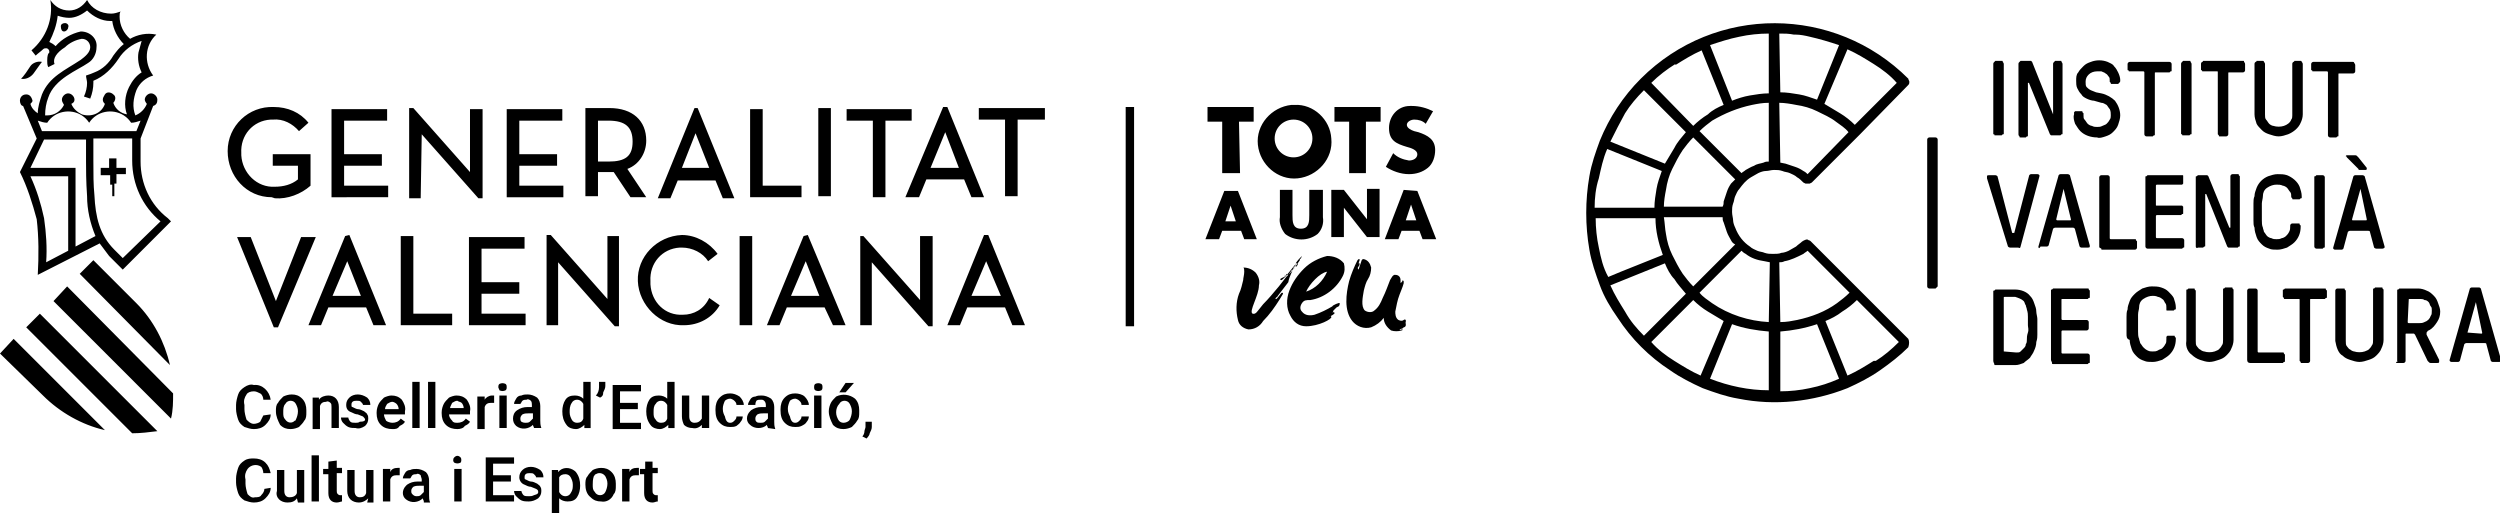
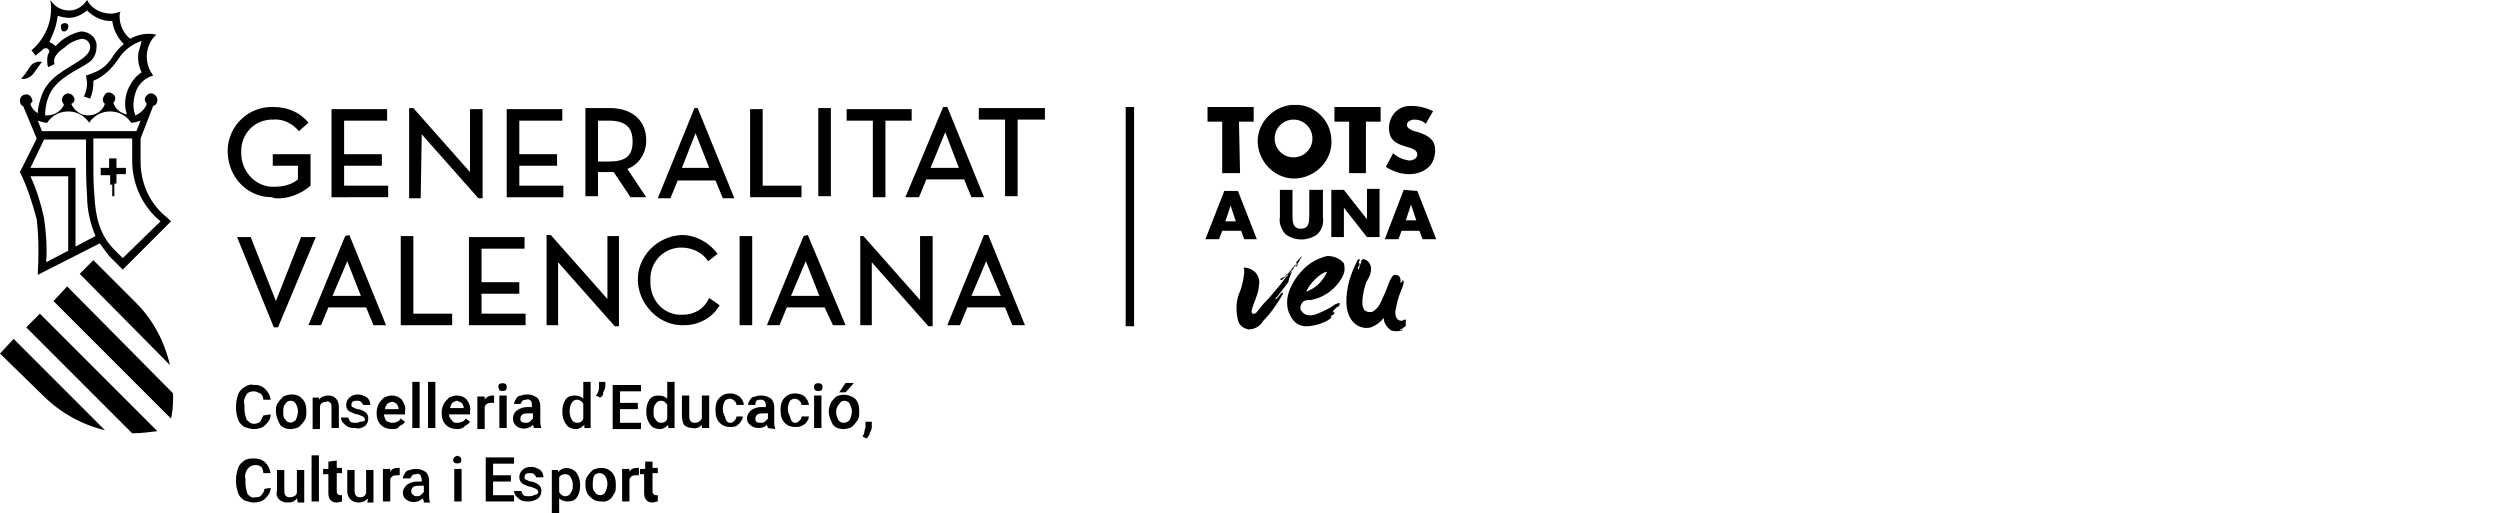
<svg xmlns="http://www.w3.org/2000/svg" id="Capa_1" x="0px" y="0px" viewBox="0 0 238.3 48.9" style="enable-background:new 0 0 238.3 48.9;" xml:space="preserve">
  <path d="M118.2,16.5h-1.7v-4.9h-1.4v-1.4h4.4v1.4h-1.4L118.2,16.5z M123.3,25.5c0.1-0.1,0.2-0.2,0.2-0.3s-1.2,1.6-1.4,1.5 s0.1-0.2,0.3-0.3s0-0.1,0-0.2s0,0.1,0.1,0.1s0.1-0.2,0.1-0.2l0.1,0.1c0,0,0,0,0.1,0l0.3-0.4c0,0,0-0.1,0.1-0.1s0.1,0,0.1-0.1 c0.2-0.2,0.4-0.5,0.6-0.8c0-0.1,0-0.1,0-0.1s-0.1,0,0,0s0.2-0.3,0.2-0.3c-0.2,0.2-0.4,0.4-0.6,0.7c0,0,0,0,0.1,0l0,0h0.1l0,0v0 c0,0,0,0.1,0,0.1c0,0.1-0.1,0.1-0.1,0.2h-0.1v-0.1l0.1-0.1c0,0,0-0.1,0.1-0.1v0c0,0,0,0-0.1,0.1c-0.1,0.1-0.1,0.2-0.2,0.3l-0.2,0.3 l-0.5,0.5l-0.1,0.1l-0.7,0.9c-0.5,0.6-1,1.2-1.5,1.7l-0.4,0.5c-0.1,0.1-0.3,0.5-0.6,0.4c-0.4-0.2,0.6-1.7,0.6-2.7 c0.1-0.4,0-0.8-0.3-1.2c-0.3-0.3-0.7-0.5-1.2-0.5c0.1,0,0.1,0.3,0.1,0.4c0,0.3-0.1,0.6-0.1,0.8c-0.1,0.4-0.2,0.9-0.4,1.3 c-0.3,0.8-0.3,1.7-0.1,2.5c0.1,0.5,0.5,0.8,1,0.9c0.6,0,1.1-0.3,1.4-0.8c0.6-0.6,1.1-1.3,1.6-2.1c0.1-0.2,0.2-0.3,0.3-0.5 c0,0,0-0.1-0.1-0.1s-0.5,0.7-0.6,0.6s0.2-0.2,0.2-0.3c0.3-0.4,0.7-0.9,1-1.3C122.9,26.3,123.2,25.9,123.3,25.5 M133.8,18.1l-1.8,4.7 h1.3l0.3-0.8h1.7l0.3,0.8h1.3l-1.8-4.6L133.8,18.1z M134.5,19.5L134.5,19.5L135,21h-1L134.5,19.5z M135.9,11.8 c-0.3-0.3-0.7-0.4-1.1-0.4c-0.3,0-0.7,0.2-0.7,0.5s0.4,0.5,0.7,0.6l0.4,0.1c0.9,0.3,1.6,0.7,1.6,1.7c0,0.6-0.2,1.3-0.7,1.7 c-0.5,0.4-1.1,0.6-1.8,0.6c-0.8,0-1.6-0.3-2.2-0.7l0.7-1.3c0.4,0.4,0.9,0.6,1.5,0.7c0.4,0,0.8-0.2,0.8-0.6s-0.6-0.6-1-0.7 c-1-0.3-1.7-0.6-1.7-1.8c0-1.1,0.8-2.1,2-2.1c0,0,0,0,0,0h0.2c0.7,0,1.4,0.2,2,0.5L135.9,11.8z M130.2,16.5h-1.6v-4.9h-1.4v-1.4h4.4 v1.4h-1.4L130.2,16.5z M126.9,13.2c0.2,1.9-1.3,3.6-3.2,3.8c-1.9,0.2-3.6-1.3-3.8-3.2c-0.2-1.9,1.3-3.6,3.2-3.8h0.3 C125.2,9.9,126.8,11.4,126.9,13.2L126.9,13.2 M121.5,13.2c0,1,0.8,1.8,1.8,1.8c1,0,1.8-0.8,1.8-1.8c0-1-0.8-1.8-1.8-1.8 S121.5,12.2,121.5,13.2C121.5,13.2,121.5,13.2,121.5,13.2 M133.7,31.3c0,0,0.1-0.1,0.1-0.1c0.1,0,0.2-0.1,0.2-0.2c0-0.1,0-0.2,0-0.2 c0,0-0.1,0-0.1,0c0.1,0,0.1-0.1,0.1-0.1c0-0.1,0-0.1,0-0.2c0,0-0.1-0.1-0.2,0c-0.1,0.1-0.3,0.1-0.5,0c-0.3-0.2-0.3-0.6-0.3-0.8 c0.1-0.5,0.2-1.1,0.4-1.6c0.1-0.3,0.3-0.7,0.4-1.1c0-0.1,0-0.2,0-0.2s-0.1-0.1-0.1-0.1s0,0.1-0.1,0.2s-0.1,0.1-0.1,0s0-0.1,0-0.1 s0-0.1,0-0.1c0-0.3-0.2-0.5-0.5-0.5c-0.1,0-0.1,0-0.1,0c-0.2,0.1-0.2,0.2-0.4,0.5c-0.2,0.5-0.4,1.1-0.7,1.7 c-0.2,0.5-0.4,0.9-0.8,1.2c-0.2,0.2-0.6,0.2-0.9,0c-0.4-0.4-0.2-1.3-0.1-1.9c0.1-0.4,0.2-0.8,0.4-1.1c0.2-0.3,0.3-0.7,0.3-1.1 c-0.1-0.4-0.3-0.7-0.7-0.8h-0.1c0,0-0.1,0.1-0.1,0.1c-0.1,0.3-0.2,0.6-0.3,0.9c-0.1-0.1-0.1-0.2,0-0.3s0.1-0.2,0.1-0.3l-0.1,0 l0.1-0.3c0,0,0-0.1,0-0.1c0,0-0.1,0-0.1,0c0,0-0.1,0.1-0.1,0.1c-0.3,0.6-0.6,1.3-0.8,2c-0.3,1.2-0.5,2.8,0.3,3.8 c0.4,0.5,1.1,0.8,1.8,0.6c0.5-0.2,0.9-0.5,1.2-0.9c0,0.5,0.3,0.9,0.7,1.2c0.3,0.1,0.7,0.1,1,0c0.1,0,0.1-0.1,0.1-0.1s-0.1,0-0.1,0 s-0.1,0.1-0.2,0 M126.5,24.4c-0.8,0.2-1.6,0.6-2.2,1.2c-0.6,0.6-1.1,1.3-1.4,2.1c-0.3,0.8-0.3,1.7,0.1,2.4c0.3,0.6,0.8,1,1.5,1 c1.2,0,2.5-0.7,2.4-0.9s-0.2,0.1-0.2,0c0.2-0.1,0.6-0.3,0.5-0.4s-0.2,0-0.2,0s0.1-0.1,0.1-0.2l0.3-0.3l0.2-0.1 c0.1-0.1,0.1-0.2,0.1-0.3s-0.7,0.2-0.7,0.3c-0.5,0.3-1.1,0.6-1.7,0.8c-0.4,0.1-0.9,0.1-1.2-0.3c-0.2-0.2-0.2-0.5,0-0.8 c0.2-0.3,0.4-0.3,0.8-0.3c1.3-0.2,2.5-1.1,3.1-2.3c0.2-0.4,0.2-0.8,0.1-1.2C127.7,24.6,127.1,24.4,126.5,24.4 M127.4,29.2 c0,0-0.1,0.1-0.1,0.1S127.4,29.2,127.4,29.2 M124.5,27.8c0.3-0.7,1.3-1.8,2-1.9C126.1,26.8,125.4,27.5,124.5,27.8 M126.9,18.1h1.2 l2.2,2.8l0,0v-2.9h1.2v4.6h-1.2l-2.2-2.8l0,0v2.8h-1.2V18.1z M126.1,18.1v2.6c0.1,0.6-0.1,1.2-0.5,1.6c-0.9,0.7-2.2,0.7-3.1,0 c-0.4-0.5-0.6-1.1-0.5-1.6v-2.6h1.2v2.4c0,0.6,0,1.3,0.8,1.3s0.8-0.7,0.8-1.3v-2.4L126.1,18.1z M116.5,22l-0.3,0.8h-1.3l1.8-4.6h1.3 l1.8,4.6h-1.2l-0.3-0.8H116.5z M117.3,19.6L117.3,19.6l-0.5,1.5h1L117.3,19.6z M107.3,10.2h0.8v20.9h-0.8V10.2z M6.2,2.2 C6,2.2,5.8,2.3,5.8,2.5c0,0,0,0,0,0C5.8,2.8,5.9,3,6.1,3c0,0,0,0,0,0c0.2,0,0.4-0.2,0.4-0.4C6.6,2.4,6.4,2.2,6.2,2.2 M0,33.7l4.1,4 c1.6,1.6,3.7,2.8,5.9,3.3l-8.7-8.7L0,33.7z M4.5,11.7c0.7-1.1,2.2-1.4,3.3-0.7c0.3,0.2,0.5,0.4,0.7,0.7c0.7-1.1,2.2-1.4,3.3-0.7 c0,0,0,0,0,0c0.3,0.2,0.5,0.4,0.7,0.7c0.3,0,0.6-0.1,0.9-0.2l-0.4,1H4l-0.4-1C3.9,11.6,4.2,11.7,4.5,11.7L4.5,11.7z M4.6,9.3 C5.2,7.5,7.4,6.7,8.4,6c0.5-0.3,0.8-0.9,0.8-1.5C9.3,3.7,8.6,3,7.7,3c0,0,0,0,0,0C6.8,3.2,5.9,3.7,5.3,4.4C5.1,4.2,4.9,4.1,4.7,4 c0.4-0.8,0.7-1.6,0.8-2.5c0.3,0.1,0.7,0.2,1.1,0.2c0.6,0,1.2-0.3,1.7-0.7c0.6,0.6,1.4,1,2.2,1h0.2c0.1,0.8,0.5,1.6,1.1,2.2 c-0.4,0.3-0.7,0.7-1,1.1c-0.4,0.7-1,1.3-1.8,1.6C8.8,7,8.5,7.1,8.2,7.2c0,0.2,0.1,0.5,0.1,0.7c0,0.4-0.1,0.9-0.3,1.3l0.6,0.2 c0.2-0.5,0.3-1,0.3-1.5V7.7c1-0.4,1.8-1.2,2.4-2.1c0.5-0.8,1.3-1.4,2.2-1.7c-0.1,0.4-0.2,0.7-0.3,1.1c-0.1,0.6,0,1.3,0.3,1.9 c-0.5,0.3-0.9,0.8-1.2,1.4c-0.4,0.8-0.5,1.8-0.2,2.6c-0.6-0.1-1.1-0.5-1.3-1.1c0.2-0.2,0.3-0.6,0-0.8c-0.2-0.2-0.6-0.3-0.8,0 C9.9,9.2,9.8,9.3,9.8,9.5c0,0.2,0.1,0.3,0.2,0.4c-0.3,0.9-1.3,1.3-2.2,1c-0.4-0.2-0.8-0.5-1-1C7,9.8,7.1,9.7,7.1,9.5 c0-0.3-0.3-0.6-0.6-0.6c-0.3,0-0.6,0.3-0.6,0.6c0,0.2,0.1,0.3,0.2,0.5C5.8,10.6,5.2,11,4.5,11H4.3C4.3,10.4,4.4,9.8,4.6,9.3L4.6,9.3 z M15.3,21.1l-3.6,3.5l-0.8-0.8c-1.4-1.4-1.8-3.1-1.9-5.2c-0.1-1-0.1-2-0.1-3.3v-2.1h3.7v2.1C12.6,17.6,13.6,19.7,15.3,21.1 L15.3,21.1z M7.2,23.5V16H2.9l1.3-2.7h4v2.1c0,0.6,0,1.9,0.1,3.3c0,1.3,0.3,2.6,0.8,3.8L7.2,23.5z M6.5,23.9l-2.1,1.1 c0.1-1.4,0-2.8-0.2-4.2c-0.3-1.4-0.7-2.7-1.3-4h3.6L6.5,23.9z M2.2,10.1l1.3,3.1l-1.6,3.2c0.7,1.4,1.2,3,1.6,4.5 c0.2,1.7,0.2,3.5,0.1,5.3l5.9-3c0.3,0.4,0.6,0.8,0.9,1.2l1.3,1.3l4.6-4.6L16,20.8c-1.7-1.3-2.6-3.3-2.6-5.4v-2.2l1.2-3.1 C14.9,10,15,9.8,15,9.5c0-0.3-0.3-0.6-0.6-0.6c-0.3,0-0.6,0.3-0.6,0.6c0,0.1,0.1,0.3,0.2,0.4c-0.2,0.5-0.6,0.9-1.1,1.1 c-0.3-0.8-0.2-1.6,0.1-2.4c0.3-0.7,0.9-1.2,1.6-1.4c-0.9-1.2-0.8-2.9,0.3-3.9c-0.9-0.2-1.8,0-2.5,0.4c-0.6-0.5-1-1.3-1-2.1 c0-0.2,0-0.4,0.1-0.5c-0.3,0.1-0.6,0.2-0.9,0.2C9.6,1.3,8.7,0.8,8.3,0c-0.4,0.6-1,1-1.7,1C5.8,1,5.2,0.6,4.8,0 C5.1,1.8,4.4,3.6,3,4.8l0.4,0.5c0.2-0.2,0.5-0.4,0.7-0.6c0.1-0.1,0.2-0.1,0.3-0.1c0.2,0,0.3,0.2,0.3,0.3c0,0.1,0,0.2-0.1,0.2 C4.5,5.4,4.5,5.6,4.5,5.8c0,0.2,0,0.4,0.1,0.6l0.6-0.3C5,5.6,5.4,5,6.2,4.5c0.4-0.4,1-0.7,1.6-0.8c0.5,0,0.8,0.4,0.8,0.8 c0,0.5-0.5,0.9-0.9,1.2C6.2,6.7,4.7,7.3,4,9c-0.2,0.6-0.4,1.2-0.4,1.8C3.3,10.6,3,10.3,2.9,9.9C3,9.8,3.1,9.7,3.1,9.6 C3,9.2,2.8,9,2.5,9C2.1,9,1.9,9.3,1.9,9.6c0,0,0,0,0,0C1.9,9.8,2,10.1,2.2,10.1L2.2,10.1z M2.5,31.2l10.1,10.1 c0.8,0,1.6-0.1,2.4-0.2L3.8,29.9L2.5,31.2z M5.1,28.7l11.2,11.2c0.2-0.8,0.2-1.6,0.2-2.4L6.4,27.3L5.1,28.7z M7.6,26.1l8.6,8.7 c-0.5-2.2-1.6-4.3-3.2-5.9l-4.1-4.1L7.6,26.1z M3.2,7C3.9,6,4,5.9,4,5.9C3.6,5.8,3.1,6,2.9,6.3C2.2,7.4,2,7.5,2,7.5 C2.4,7.6,2.9,7.4,3.2,7 M11.1,15.1h-0.7V16H9.6v0.7h0.9v0.9h0.2v1.1h0.2v-1.2h0.2v-0.9H12V16h-0.9L11.1,15.1z M39.4,22.5h-1.2V31 h4.9v-1.1h-3.7L39.4,22.5z M45.9,28h3.6v-1.1h-3.6v-3.2H50v-1.1h-5.3V31h5.4v-1.1h-4.2V28z M70.5,22.5h1.2V31h-1.2V22.5z M57.9,28.5 l-5.4-6.1h-0.4V31h1.1v-6l5.4,6.1h0.4v-8.6h-1.1V28.5z M92.6,28.2l1.4-3.3l1.4,3.3L92.6,28.2z M93.8,22.4L90.3,31h1.2l0.7-1.7h3.6 l0.7,1.7h1.2l-3.5-8.6L93.8,22.4z M75.4,28.2l1.4-3.3l1.3,3.3H75.4z M76.6,22.5L73.1,31h1.2l0.7-1.7h3.6l0.8,1.7h1.2L77,22.4 L76.6,22.5z M28.7,22.6l-2.4,6.1l-2.4-6.1h-1.3l3.5,8.6h0.4l3.6-8.6L28.7,22.6z M31.7,28.2l1.4-3.3l1.3,3.3H31.7z M32.9,22.5 L29.4,31h1.2l0.7-1.7h3.6l0.7,1.7h1.2l-3.5-8.6L32.9,22.5z M65.1,30c-1.7,0.1-3-1.2-3.1-2.9c0,0,0-0.1,0-0.1v-0.2 c-0.1-1.7,1.1-3.1,2.8-3.2c0,0,0.1,0,0.1,0H65c1,0,2,0.5,2.5,1.3l0.9-0.7c-0.8-1.1-2.1-1.8-3.4-1.8c-2.4,0.1-4.3,2.1-4.2,4.4 s2.1,4.3,4.4,4.2c1.4,0,2.7-0.7,3.4-1.9l-1-0.7C67.1,29.5,66.1,30,65.1,30 M87.7,28.6l-5.4-6.1H82V31h1.1v-6l5.4,6.1h0.4v-8.6h-1.2 V28.6z M58,15.4h-1v-3.9h1c1.6,0,2.3,0.6,2.3,2S59.6,15.4,58,15.4L58,15.4z M59.8,16.1c1.1-0.4,1.8-1.5,1.8-2.7 c0-1.9-1.3-3.1-3.5-3.1h-2.3v8.4H57v-2.3h1c0.2,0,0.4,0,0.5,0l1.6,2.4h1.5L59.8,16.1z M93.3,10.3v1.1h2.5v7.3H97v-7.3h2.6v-1.1H93.3 z M76.4,17.7h-3.7v-7.3h-1.2v8.4h4.9V17.7z M53.7,17.7h-4.2v-1.9h3.6v-1.1h-3.6v-3.2h4.1v-1.1h-5.3v8.4h5.4V17.7z M78,10.3h1.2v8.4 H78V10.3z M83.2,18.8h1.2v-7.3h2.5v-1.1h-6.2v1.1h2.5L83.2,18.8z M32.8,15.8h3.6v-1.1h-3.6v-3.2h4.1v-1.1h-5.3v8.4H37v-1.1h-4.2 L32.8,15.8z M40.2,12.8l5.4,6.1H46v-8.5h-1.2v6l-5.4-6.1H39v8.6h1.1L40.2,12.8z M90.1,12.6L90.1,12.6l1.3,3.4h-2.7L90.1,12.6z  M87.6,18.8l0.7-1.7h3.6l0.7,1.7h1.2l-3.5-8.6h-0.4l-3.6,8.6L87.6,18.8z M65,16l1.3-3.3l1.3,3.3H65z M66.2,10.3l-3.5,8.6h1.2 l0.7-1.7h3.6l0.7,1.7H70l-3.5-8.6L66.2,10.3z M26.2,18.9c1.2,0.1,2.5-0.4,3.4-1.2v-3h-3.6v1.1h2.4v1.3c-0.6,0.5-1.4,0.7-2.2,0.7 c-1.7,0.1-3.1-1.3-3.2-3c0,0,0,0,0,0v-0.2c-0.1-1.7,1.1-3.1,2.8-3.2c0,0,0.1,0,0.1,0h0.1c1-0.1,1.9,0.4,2.5,1.1l0.9-0.8 c-0.8-1-2-1.5-3.3-1.5c-2.4-0.1-4.4,1.8-4.4,4.2s1.8,4.4,4.2,4.4L26.2,18.9L26.2,18.9z M62.2,43.9v0.7h0.5v0.5h-0.5v1.7 c0,0.1,0,0.2,0.1,0.3c0.1,0.1,0.2,0.1,0.2,0.1c0.1,0,0.2,0,0.2,0v0.6c-0.2,0-0.3,0.1-0.5,0.1c-0.5,0-0.8-0.3-0.8-0.9v-1.8H61v-0.5 h0.5v-0.7H62.2z M60.9,45.3h-0.3c-0.3,0-0.5,0.1-0.6,0.4v2.1h-0.7v-3.1h0.7V45c0.1-0.3,0.4-0.4,0.7-0.4c0.1,0,0.2,0,0.2,0L60.9,45.3 z M56.5,46.2c0,0.3,0,0.5,0.2,0.7c0.1,0.2,0.3,0.3,0.5,0.3c0.2,0,0.4-0.1,0.5-0.3c0.1-0.2,0.2-0.5,0.2-0.8c0-0.3-0.1-0.5-0.2-0.7 c-0.2-0.3-0.6-0.4-0.9-0.2c-0.1,0-0.1,0.1-0.2,0.2C56.5,45.7,56.5,46,56.5,46.2 M55.8,46.2c0-0.3,0-0.6,0.2-0.8 c0.1-0.2,0.3-0.4,0.5-0.6c0.2-0.1,0.5-0.2,0.8-0.2c0.4,0,0.7,0.1,1,0.4c0.3,0.3,0.4,0.7,0.4,1.1v0.2c0,0.3,0,0.6-0.2,0.8 c-0.2,0.5-0.7,0.8-1.2,0.7c-0.4,0-0.7-0.1-1-0.4C55.9,47.1,55.8,46.6,55.8,46.2L55.8,46.2z M54.6,46.2c0-0.3-0.1-0.5-0.2-0.7 c-0.1-0.2-0.3-0.3-0.5-0.3c-0.3,0-0.5,0.1-0.6,0.3v1.4c0.1,0.2,0.3,0.4,0.6,0.4c0.2,0,0.4-0.1,0.5-0.3 C54.6,46.7,54.6,46.5,54.6,46.2 M55.3,46.3c0,0.4-0.1,0.8-0.3,1.1c-0.2,0.3-0.5,0.4-0.9,0.4c-0.3,0-0.6-0.1-0.8-0.3v1.5h-0.7v-4.2 h0.6V45c0.4-0.5,1.1-0.5,1.6-0.1c0,0,0.1,0.1,0.1,0.1C55.2,45.4,55.3,45.8,55.3,46.3L55.3,46.3z M51.3,46.9c0-0.1,0-0.2-0.2-0.3 c-0.2-0.1-0.3-0.1-0.5-0.2c-0.2,0-0.4-0.1-0.6-0.2c-0.3-0.1-0.5-0.4-0.5-0.7c0-0.3,0.1-0.5,0.3-0.7c0.2-0.2,0.5-0.3,0.8-0.3 c0.3,0,0.6,0.1,0.9,0.3c0.2,0.2,0.3,0.4,0.3,0.7h-0.7c0-0.1-0.1-0.2-0.2-0.3c-0.1-0.1-0.2-0.1-0.4-0.1c-0.1,0-0.3,0-0.4,0.1 c-0.1,0.1-0.1,0.2-0.1,0.3c0,0.1,0,0.2,0.1,0.2c0.2,0.1,0.4,0.2,0.5,0.2c0.2,0,0.4,0.1,0.6,0.2c0.1,0.1,0.3,0.2,0.3,0.3 c0.1,0.1,0.1,0.3,0.1,0.4c0,0.3-0.1,0.5-0.3,0.7c-0.3,0.2-0.6,0.3-0.9,0.3c-0.2,0-0.5,0-0.7-0.1c-0.2-0.1-0.3-0.2-0.5-0.4 c-0.1-0.1-0.2-0.3-0.2-0.5h0.7c0,0.1,0.1,0.3,0.2,0.4c0.1,0.1,0.3,0.1,0.5,0.1c0.2,0,0.3,0,0.5-0.1C51.3,47.1,51.3,47,51.3,46.9  M48.7,45.9H47v1.3h2v0.6h-2.7v-4.2H49v0.6h-2v1.1h1.7L48.7,45.9z M44,47.8h-0.7v-3.1H44V47.8z M43.2,43.9c0-0.1,0-0.2,0.1-0.3 c0.2-0.2,0.4-0.2,0.6,0c0.1,0.1,0.1,0.4,0,0.5c-0.2,0.1-0.4,0.1-0.6,0C43.3,44.1,43.2,44,43.2,43.9 M39.7,47.3c0.1,0,0.3,0,0.4-0.1 c0.1-0.1,0.2-0.2,0.3-0.3v-0.6h-0.4c-0.2,0-0.4,0-0.6,0.1c-0.1,0.1-0.2,0.2-0.2,0.4c0,0.1,0,0.2,0.1,0.3 C39.4,47.2,39.5,47.3,39.7,47.3L39.7,47.3z M40.4,47.8c0-0.1-0.1-0.2-0.1-0.3c-0.4,0.4-1.1,0.5-1.6,0.1c-0.4-0.3-0.4-0.9,0-1.3 c0,0,0.1-0.1,0.1-0.1c0.3-0.2,0.6-0.3,1-0.3h0.4v-0.2c0-0.1-0.1-0.3-0.1-0.4c-0.1-0.1-0.3-0.2-0.4-0.1c-0.1,0-0.3,0-0.4,0.1 c-0.1,0.1-0.1,0.2-0.2,0.3h-0.7c0-0.2,0.1-0.3,0.2-0.5c0.1-0.2,0.3-0.3,0.5-0.3c0.2-0.1,0.4-0.1,0.6-0.1c0.3,0,0.6,0.1,0.9,0.3 c0.2,0.2,0.3,0.5,0.3,0.8v1.4c0,0.2,0,0.5,0.1,0.7v0H40.4z M38.1,45.3h-0.3c-0.3,0-0.5,0.1-0.6,0.4v2.1h-0.7v-3.1h0.7V45 c0.1-0.3,0.4-0.4,0.7-0.4c0.1,0,0.2,0,0.2,0L38.1,45.3z M35.1,47.5c-0.2,0.2-0.5,0.4-0.9,0.4c-0.3,0-0.6-0.1-0.8-0.3 c-0.2-0.2-0.3-0.5-0.3-0.8v-2h0.7v2c0,0.4,0.2,0.6,0.5,0.6c0.3,0,0.5-0.1,0.6-0.4v-2.2h0.7v3.1H35L35.1,47.5z M32.1,43.9v0.7h0.5 v0.5h-0.5v1.7c0,0.1,0,0.2,0.1,0.3c0.1,0.1,0.2,0.1,0.2,0.1h0.2v0.6c-0.1,0-0.3,0.1-0.5,0.1c-0.5,0-0.8-0.3-0.8-0.9v-1.8h-0.5v-0.5 h0.5v-0.7L32.1,43.9z M30.4,47.8h-0.7v-4.4h0.7V47.8z M28.3,47.5c-0.2,0.3-0.5,0.4-0.9,0.4c-0.3,0-0.6-0.1-0.8-0.3 c-0.2-0.2-0.3-0.5-0.2-0.8v-2h0.7v2c0,0.4,0.2,0.6,0.5,0.6c0.3,0,0.6-0.1,0.7-0.4v-2.2H29v3.1h-0.6L28.3,47.5z M25.8,46.5 c0,0.4-0.2,0.7-0.5,1c-0.3,0.3-0.7,0.4-1.1,0.4c-0.3,0-0.6-0.1-0.9-0.2c-0.3-0.2-0.5-0.4-0.6-0.7c-0.1-0.3-0.2-0.7-0.2-1v-0.4 c0-0.3,0.1-0.7,0.2-1c0.1-0.3,0.3-0.5,0.6-0.7c0.3-0.2,0.6-0.2,0.9-0.2c0.4,0,0.8,0.1,1.1,0.4c0.3,0.3,0.4,0.6,0.5,1h-0.7 c0-0.2-0.1-0.5-0.2-0.6c-0.4-0.3-1-0.2-1.3,0.2c-0.2,0.3-0.3,0.6-0.2,1v0.4c0,0.3,0.1,0.7,0.2,1c0.2,0.2,0.4,0.4,0.7,0.3 c0.2,0,0.5,0,0.6-0.2c0.2-0.2,0.3-0.4,0.3-0.6L25.8,46.5z M82.6,41.8l-0.4-0.2c0.1-0.1,0.2-0.3,0.2-0.5c0-0.1,0.1-0.3,0.1-0.4v-0.5 h0.6v0.5c0,0.2-0.1,0.4-0.2,0.6C82.9,41.4,82.8,41.6,82.6,41.8 M80.6,36.5h0.8l-0.8,0.9h-0.6L80.6,36.5z M79.7,39.3 c0,0.3,0.1,0.5,0.2,0.7c0.1,0.2,0.3,0.3,0.5,0.3c0.2,0,0.5-0.1,0.6-0.3c0.1-0.2,0.2-0.5,0.2-0.8c0-0.3-0.1-0.5-0.2-0.7 c-0.1-0.2-0.3-0.3-0.5-0.3c-0.2,0-0.4,0.1-0.5,0.3C79.8,38.7,79.7,39,79.7,39.3 M79,39.2c0-0.3,0.1-0.6,0.2-0.8 c0.1-0.2,0.3-0.4,0.5-0.6c0.6-0.3,1.3-0.2,1.8,0.2c0.3,0.3,0.4,0.7,0.4,1.1v0.2c0,0.3,0,0.6-0.2,0.8c-0.1,0.2-0.3,0.4-0.5,0.6 c-0.2,0.1-0.5,0.2-0.8,0.2c-0.4,0-0.7-0.1-1-0.4C79.2,40.1,79,39.7,79,39.2L79,39.2z M78.3,40.8h-0.7v-3.1h0.7V40.8z M77.6,36.9 c0-0.1,0-0.2,0.1-0.3c0.2-0.1,0.4-0.1,0.6,0c0.1,0.1,0.1,0.2,0.1,0.3c0,0.1,0,0.2-0.1,0.3c-0.2,0.1-0.4,0.1-0.6,0 C77.6,37.1,77.6,37,77.6,36.9 M75.8,40.3c0.2,0,0.3-0.1,0.4-0.2c0.1-0.1,0.2-0.2,0.2-0.4h0.7c0,0.2-0.1,0.4-0.2,0.5 c-0.1,0.2-0.3,0.3-0.5,0.4c-0.2,0.1-0.4,0.1-0.6,0.1c-0.4,0-0.7-0.1-1-0.4c-0.3-0.3-0.4-0.7-0.4-1.2v-0.1c0-0.4,0.1-0.8,0.4-1.1 c0.3-0.3,0.6-0.4,1-0.4c0.3,0,0.7,0.1,0.9,0.3c0.2,0.2,0.4,0.5,0.4,0.8h-0.7c0-0.2-0.1-0.3-0.2-0.4c-0.1-0.1-0.3-0.2-0.4-0.2 c-0.2,0-0.4,0.1-0.5,0.2c-0.1,0.2-0.2,0.5-0.2,0.7v0.1c0,0.3,0.1,0.5,0.2,0.7C75.4,40.2,75.6,40.3,75.8,40.3 M72.5,40.3 c0.1,0,0.3,0,0.4-0.1c0.1-0.1,0.2-0.2,0.3-0.3v-0.5h-0.4c-0.2,0-0.4,0-0.6,0.1c-0.1,0.1-0.2,0.2-0.2,0.4c0,0.1,0,0.2,0.1,0.3 C72.2,40.3,72.3,40.3,72.5,40.3 M73.2,40.8c0-0.1-0.1-0.2-0.1-0.3c-0.2,0.2-0.5,0.3-0.8,0.3c-0.3,0-0.6-0.1-0.8-0.3 c-0.4-0.3-0.4-0.9,0-1.3c0,0,0.1-0.1,0.1-0.1c0.3-0.2,0.6-0.3,1-0.3h0.4v-0.2c0-0.3-0.2-0.5-0.4-0.5c0,0-0.1,0-0.1,0 c-0.1,0-0.3,0-0.4,0.1C72,38.4,72,38.5,72,38.6h-0.7c0-0.2,0.1-0.3,0.2-0.5c0.1-0.2,0.3-0.3,0.5-0.3c0.2-0.1,0.4-0.1,0.6-0.1 c0.3,0,0.6,0.1,0.9,0.3c0.2,0.2,0.3,0.5,0.3,0.8v1.4c0,0.2,0,0.4,0.1,0.7l0,0L73.2,40.8z M69.6,40.3c0.2,0,0.3-0.1,0.4-0.2 c0.1-0.1,0.2-0.2,0.2-0.4h0.6c0,0.2-0.1,0.4-0.2,0.5c-0.1,0.2-0.3,0.3-0.4,0.4c-0.2,0.1-0.4,0.1-0.6,0.1c-0.4,0-0.7-0.1-1-0.4 c-0.3-0.3-0.4-0.7-0.4-1.2v-0.1c0-0.4,0.1-0.8,0.4-1.1c0.3-0.3,0.6-0.4,1-0.4c0.3,0,0.6,0.1,0.9,0.3c0.2,0.2,0.4,0.5,0.4,0.8h-0.7 c0-0.2-0.1-0.3-0.2-0.4c-0.1-0.1-0.3-0.2-0.4-0.2c-0.2,0-0.4,0.1-0.5,0.2c-0.1,0.2-0.2,0.5-0.2,0.7v0.1c0,0.3,0.1,0.5,0.2,0.7 C69.2,40.2,69.4,40.3,69.6,40.3 M66.9,40.5c-0.2,0.2-0.5,0.4-0.9,0.3c-0.3,0-0.6-0.1-0.8-0.3C65.1,40.3,65,40,65,39.7v-2h0.7v2 c0,0.4,0.2,0.6,0.5,0.6c0.3,0,0.5-0.1,0.7-0.4v-2.2h0.7v3.1h-0.7L66.9,40.5z M62.3,39.3c0,0.3,0,0.5,0.2,0.7 c0.1,0.2,0.3,0.3,0.5,0.3c0.3,0,0.5-0.1,0.6-0.4v-1.3c-0.1-0.2-0.3-0.4-0.6-0.4c-0.2,0-0.4,0.1-0.5,0.3C62.3,38.7,62.3,39,62.3,39.3  M61.6,39.2c0-0.4,0.1-0.8,0.3-1.1c0.2-0.3,0.5-0.4,0.9-0.4c0.3,0,0.6,0.1,0.8,0.3v-1.6h0.7v4.4h-0.6v-0.3c-0.2,0.2-0.5,0.4-0.8,0.4 c-0.3,0-0.7-0.1-0.9-0.4C61.7,40.1,61.6,39.7,61.6,39.2 M60.8,39h-1.7v1.3h2v0.6h-2.7v-4.2h2.7v0.6h-2v1.1h1.7L60.8,39z M57.2,37.9 l-0.4-0.2c0.2-0.2,0.3-0.5,0.3-0.8v-0.5h0.6v0.4c0,0.2-0.1,0.4-0.2,0.6C57.5,37.7,57.4,37.8,57.2,37.9 M54.3,39.3 c0,0.3,0.1,0.5,0.2,0.7c0.1,0.2,0.3,0.3,0.5,0.3c0.3,0,0.5-0.1,0.6-0.4v-1.4c-0.1-0.2-0.3-0.4-0.6-0.4c-0.2,0-0.4,0.1-0.5,0.3 C54.3,38.7,54.3,39,54.3,39.3 M53.6,39.2c0-0.4,0.1-0.8,0.3-1.1c0.2-0.3,0.5-0.4,0.9-0.4c0.3,0,0.6,0.1,0.8,0.3v-1.6h0.7v4.4h-0.6 v-0.3c-0.2,0.2-0.5,0.4-0.8,0.4c-0.3,0-0.7-0.1-0.9-0.4C53.7,40.1,53.6,39.7,53.6,39.2 M50.1,40.3c0.1,0,0.3,0,0.4-0.1 c0.1-0.1,0.2-0.2,0.3-0.3v-0.5h-0.4c-0.2,0-0.4,0-0.6,0.1c-0.1,0.1-0.2,0.2-0.2,0.4c0,0.1,0,0.2,0.1,0.3 C49.9,40.3,50,40.3,50.1,40.3 M50.9,40.8c0-0.1-0.1-0.2-0.1-0.3c-0.4,0.4-1.1,0.5-1.6,0.1c-0.2-0.2-0.3-0.4-0.3-0.7 c0-0.3,0.1-0.6,0.4-0.8c0.3-0.2,0.6-0.3,1-0.3h0.4v-0.2c0-0.1,0-0.3-0.1-0.4c-0.1-0.1-0.3-0.2-0.4-0.1c-0.1,0-0.3,0-0.4,0.1 c-0.1,0.1-0.1,0.2-0.2,0.3H49c0-0.2,0.1-0.3,0.2-0.5c0.1-0.2,0.3-0.3,0.5-0.3c0.2-0.1,0.4-0.1,0.6-0.1c0.3,0,0.6,0.1,0.9,0.3 c0.2,0.2,0.3,0.5,0.3,0.8v1.4c0,0.2,0,0.4,0.1,0.7l0,0L50.9,40.8z M48.3,40.8h-0.7v-3.1h0.7L48.3,40.8z M47.5,36.9 c0-0.1,0-0.2,0.1-0.3c0.2-0.1,0.4-0.1,0.6,0c0.1,0.1,0.1,0.2,0.1,0.3c0,0.1,0,0.2-0.1,0.3c-0.2,0.1-0.4,0.1-0.6,0 C47.6,37.1,47.5,37,47.5,36.9 M47.1,38.4h-0.3c-0.3,0-0.5,0.1-0.6,0.4v2.1h-0.7v-3.1h0.7v0.3c0.1-0.2,0.4-0.4,0.7-0.4 c0.1,0,0.2,0,0.2,0L47.1,38.4z M43.6,38.2c-0.2,0-0.3,0.1-0.5,0.2c-0.1,0.2-0.2,0.4-0.2,0.5h1.3l0,0c0-0.2-0.1-0.4-0.2-0.5 C43.9,38.3,43.7,38.3,43.6,38.2 M43.6,40.9c-0.4,0-0.8-0.1-1.1-0.4c-0.3-0.3-0.4-0.7-0.4-1.1v-0.1c0-0.3,0.1-0.6,0.2-0.8 c0.1-0.2,0.3-0.4,0.5-0.6c0.2-0.1,0.5-0.2,0.7-0.2c0.4,0,0.7,0.1,1,0.4c0.2,0.3,0.4,0.7,0.3,1.1v0.3h-2c0,0.2,0.1,0.4,0.3,0.6 c0.1,0.2,0.3,0.2,0.5,0.2c0.3,0,0.6-0.1,0.8-0.4l0.4,0.3c-0.1,0.2-0.3,0.3-0.5,0.4C44.2,40.8,43.9,40.9,43.6,40.9 M41.5,40.8h-0.7 v-4.4h0.7V40.8z M40,40.8h-0.7v-4.4H40L40,40.8z M37.4,38.3c-0.2,0-0.3,0.1-0.5,0.2c-0.1,0.2-0.2,0.3-0.2,0.5H38l0,0 c0-0.2-0.1-0.4-0.2-0.5C37.7,38.4,37.5,38.3,37.4,38.3 M37.4,40.9c-0.4,0-0.8-0.1-1.1-0.4c-0.3-0.3-0.4-0.7-0.4-1.1v-0.1 c0-0.3,0.1-0.6,0.2-0.8c0.1-0.2,0.3-0.4,0.5-0.6c0.2-0.1,0.5-0.2,0.7-0.2c0.4,0,0.7,0.1,1,0.4c0.2,0.3,0.4,0.7,0.3,1.1v0.3h-2 c0,0.2,0.1,0.4,0.2,0.6c0.1,0.1,0.4,0.2,0.6,0.2c0.3,0,0.6-0.1,0.8-0.4l0.4,0.3c-0.1,0.2-0.3,0.3-0.5,0.4 C37.9,40.9,37.7,40.9,37.4,40.9 M34.8,40c0-0.1-0.1-0.2-0.2-0.3c-0.2-0.1-0.3-0.1-0.5-0.2c-0.2,0-0.4-0.1-0.6-0.2 C33.2,39.2,33,39,33,38.6c0-0.3,0.1-0.5,0.3-0.7c0.2-0.2,0.5-0.3,0.8-0.3c0.3,0,0.6,0.1,0.9,0.3c0.2,0.2,0.3,0.4,0.3,0.7h-0.7 c0-0.1-0.1-0.2-0.2-0.3c-0.1-0.1-0.2-0.1-0.4-0.1c-0.1,0-0.3,0-0.4,0.1c-0.1,0.1-0.1,0.2-0.1,0.3c0,0.1,0,0.2,0.1,0.2 c0.2,0.1,0.4,0.2,0.5,0.2c0.2,0,0.4,0.1,0.6,0.2c0.1,0.1,0.3,0.2,0.3,0.3c0.1,0.1,0.1,0.3,0.1,0.4c0,0.3-0.1,0.5-0.3,0.7 c-0.3,0.2-0.6,0.3-0.9,0.2c-0.2,0-0.5,0-0.7-0.1c-0.2-0.1-0.3-0.2-0.5-0.4c-0.1-0.1-0.2-0.3-0.2-0.5h0.7c0,0.1,0.1,0.3,0.2,0.4 c0.1,0.1,0.3,0.1,0.5,0.1c0.1,0,0.3,0,0.4-0.1C34.7,40.2,34.8,40.1,34.8,40 M30.4,37.7v0.4c0.2-0.3,0.6-0.4,0.9-0.4 c0.6,0,1,0.4,1,1.1v2h-0.7v-2c0-0.2,0-0.3-0.1-0.4c-0.1-0.1-0.3-0.2-0.4-0.1c-0.3,0-0.5,0.1-0.6,0.4v2.2h-0.7v-3H30.4z M27,39.3 c0,0.3,0,0.5,0.2,0.7c0.2,0.3,0.6,0.4,0.9,0.1c0,0,0,0,0,0c0.1,0,0.1-0.1,0.1-0.1c0.1-0.2,0.2-0.5,0.2-0.8c0-0.3-0.1-0.5-0.2-0.7 c-0.1-0.2-0.3-0.3-0.5-0.3c-0.2,0-0.4,0.1-0.5,0.3C27,38.7,27,39,27,39.3 M26.3,39.2c0-0.3,0-0.6,0.2-0.8c0.1-0.2,0.3-0.4,0.5-0.6 c0.2-0.1,0.5-0.2,0.8-0.2c0.4,0,0.7,0.1,1,0.4c0.3,0.3,0.4,0.7,0.4,1.1v0.2c0,0.3,0,0.6-0.2,0.8c-0.1,0.2-0.3,0.4-0.5,0.6 c-0.2,0.1-0.5,0.2-0.8,0.2c-0.4,0-0.7-0.1-1-0.4C26.5,40.1,26.3,39.7,26.3,39.2L26.3,39.2z M25.8,39.5c0,0.4-0.2,0.7-0.5,1 c-0.3,0.3-0.7,0.4-1.1,0.4c-0.3,0-0.6-0.1-0.9-0.2c-0.3-0.2-0.5-0.4-0.6-0.7c-0.1-0.3-0.2-0.7-0.2-1v-0.4c0-0.3,0.1-0.7,0.2-1 c0.1-0.3,0.3-0.5,0.6-0.7c0.3-0.2,0.6-0.3,0.9-0.2c0.8-0.1,1.5,0.6,1.6,1.4c0,0,0,0,0,0h-0.7c0-0.2-0.1-0.5-0.3-0.6 c-0.2-0.1-0.4-0.2-0.6-0.2c-0.3,0-0.6,0.1-0.7,0.3c-0.2,0.3-0.3,0.6-0.2,1v0.4c0,0.3,0.1,0.7,0.2,1c0.2,0.2,0.4,0.4,0.7,0.4 c0.2,0,0.5-0.1,0.6-0.2c0.1-0.2,0.2-0.4,0.3-0.6L25.8,39.5z" />
-   <path d="M181.9,32.3l-4.7-4.7l-4.6-4.6c0,0-0.1-0.1-0.2-0.1c-0.1-0.1-0.2-0.1-0.4,0c-0.1,0-0.1,0.1-0.2,0.1 c-0.2,0.2-0.4,0.3-0.6,0.5c-0.2,0.1-0.5,0.3-0.7,0.4c-0.2,0.1-0.5,0.2-0.7,0.2c-0.2,0.1-0.5,0.1-0.8,0.1c-0.3,0-0.5,0-0.8-0.1 c-0.2-0.1-0.5-0.1-0.7-0.2c-0.2-0.1-0.5-0.2-0.7-0.4c-0.6-0.4-1.1-1-1.4-1.8c-0.1-0.2-0.2-0.5-0.2-0.7c0-0.2-0.1-0.5-0.1-0.8 c0-0.3,0-0.5,0.1-0.8c0.1-0.2,0.1-0.5,0.2-0.7c0.1-0.2,0.2-0.5,0.4-0.7c0.3-0.4,0.6-0.8,1.1-1.1c0.2-0.1,0.5-0.3,0.7-0.4 c0.2-0.1,0.5-0.2,0.7-0.2c0.3,0,0.5-0.1,0.8-0.1c0.3,0,0.5,0,0.8,0.1c0.2,0.1,0.5,0.1,0.7,0.2c0.2,0.1,0.5,0.2,0.7,0.4 c0.2,0.1,0.4,0.3,0.6,0.5l0.2,0.1c0.1,0,0.2,0,0.4,0l0.2-0.1l4.6-4.6l4.6-4.7c0.1-0.1,0.1-0.2,0.1-0.3c0-0.1-0.1-0.2-0.1-0.3 c-7-7-18.4-7.1-25.5,0c-1.7,1.7-3,3.7-3.9,5.9c-0.4,1.1-0.8,2.2-1,3.4c-0.4,2.3-0.4,4.7,0,7c0.2,1.2,0.6,2.3,1,3.4 c0.4,1.1,1,2.1,1.7,3.1c1.3,2,3,3.7,5,5c1,0.7,2,1.2,3.1,1.7c1.1,0.4,2.2,0.8,3.4,1c3.5,0.7,7.1,0.3,10.4-1c1.1-0.5,2.1-1,3.1-1.7 c1-0.7,1.9-1.4,2.7-2.2C182,32.8,182,32.5,181.9,32.3 M176.1,4.7c0.9,0.4,1.7,0.9,2.5,1.4c0.8,0.5,1.6,1.1,2.2,1.8l-4,4 c-0.4-0.4-0.9-0.8-1.4-1.1c-0.5-0.3-1-0.6-1.5-0.9L176.1,4.7z M169.6,3.2h0.1c0.4,0,0.8,0,1.3,0.1h0.2c0.4,0,0.9,0.1,1.3,0.2 c0.9,0.2,1.9,0.5,2.8,0.8l-2.1,5.2c-0.6-0.2-1.1-0.4-1.7-0.5c-0.6-0.1-1.2-0.2-1.8-0.2L169.6,3.2z M169.6,9.8c0.5,0,1.1,0.1,1.6,0.2 c0.7,0.1,1.4,0.3,2,0.6c0.6,0.3,1.3,0.6,1.8,1c0.4,0.3,0.9,0.6,1.2,1l-3.9,4c-0.1-0.1-0.2-0.2-0.4-0.3c-0.3-0.2-0.5-0.3-0.8-0.4 c-0.3-0.1-0.6-0.2-0.9-0.3l-0.5-0.1L169.6,9.8z M165.4,23.3l-4,4c-0.4-0.4-0.7-0.8-1-1.2c-0.4-0.6-0.7-1.2-1-1.8 c-0.3-0.6-0.5-1.3-0.6-2c-0.1-0.5-0.1-1-0.2-1.6h5.6c0,0.2,0,0.3,0.1,0.5c0.1,0.3,0.2,0.6,0.3,0.9c0.1,0.3,0.3,0.6,0.4,0.8 C165.1,23.1,165.2,23.2,165.4,23.3 M165,17.5L165,17.5c-0.2,0.3-0.3,0.5-0.4,0.8c-0.1,0.3-0.2,0.6-0.3,0.9c0,0.2,0,0.3-0.1,0.5h-5.6 c0-0.5,0.1-1.1,0.2-1.6c0.1-0.7,0.3-1.4,0.6-2c0.3-0.6,0.6-1.2,1-1.8c0.3-0.4,0.6-0.8,1-1.2l4,4C165.2,17.3,165.1,17.4,165,17.5  M168.6,15.4c-0.2,0-0.3,0-0.5,0.1c-0.3,0.1-0.6,0.1-0.9,0.3c-0.3,0.1-0.6,0.3-0.8,0.4c-0.1,0.1-0.3,0.2-0.4,0.3l-4-4 c0.4-0.4,0.8-0.7,1.2-1c1.2-0.7,2.4-1.2,3.8-1.5c0.5-0.1,1-0.2,1.6-0.2L168.6,15.4z M165.8,3.5c0.9-0.2,1.9-0.3,2.8-0.3v5.7 c-0.6,0-1.2,0.1-1.8,0.2c-0.6,0.1-1.2,0.3-1.7,0.5L163,4.3C163.9,4,164.8,3.7,165.8,3.5 M159.7,6.2c0.8-0.5,1.6-1,2.5-1.4l2.1,5.2 c-0.5,0.2-1.1,0.5-1.5,0.9c-0.5,0.3-1,0.7-1.4,1.1l-4-4.1c0.7-0.7,1.5-1.3,2.3-1.8 M154.9,10.8c0.5-0.8,1.1-1.5,1.8-2.2l4,4 c-0.4,0.5-0.8,0.9-1.1,1.5c-0.3,0.5-0.6,1-0.9,1.5l-5.2-2.1C154,12.5,154.4,11.7,154.9,10.8 M152.4,17c0.2-0.9,0.4-1.9,0.8-2.8 l5.2,2.1c-0.2,0.6-0.4,1.1-0.5,1.7c-0.1,0.6-0.2,1.2-0.2,1.8H152C152,18.9,152.1,17.9,152.4,17L152.4,17z M152.4,23.6L152.4,23.6 c-0.2-0.9-0.3-1.9-0.3-2.8h5.7c0,1.2,0.3,2.4,0.7,3.5l-4,1.6l-1.2,0.5C152.8,25.5,152.6,24.6,152.4,23.6 M154.9,29.7 c-0.5-0.8-1-1.6-1.4-2.5l5.2-2.1c0.2,0.5,0.5,1.1,0.9,1.5c0.3,0.5,0.7,0.9,1.1,1.4l-4,4C156,31.3,155.4,30.6,154.9,29.7 M162.1,35.8 c-0.9-0.4-1.7-0.9-2.5-1.4c-0.8-0.5-1.6-1.1-2.2-1.8l4-4c0.4,0.4,0.9,0.8,1.4,1.1c0.5,0.3,1,0.6,1.5,0.9L162.1,35.8z M168.6,37.2 c-1.9,0-3.8-0.4-5.6-1.1l2.1-5.2c1.1,0.4,2.3,0.6,3.5,0.7L168.6,37.2z M168.6,30.7c-1.9-0.1-3.8-0.7-5.4-1.8c-0.4-0.3-0.9-0.6-1.2-1 l4-4c0.1,0.1,0.2,0.2,0.4,0.3c0.5,0.4,1.1,0.6,1.8,0.7l0.5,0.1L168.6,30.7z M169.6,25c0.2,0,0.3,0,0.5-0.1c0.6-0.1,1.2-0.4,1.8-0.7 c0.1-0.1,0.3-0.2,0.4-0.3l4,4c-0.4,0.4-0.8,0.7-1.2,1c-1.1,0.8-2.4,1.3-3.8,1.6c-0.5,0.1-1,0.2-1.6,0.2L169.6,25z M172.5,37 c-0.9,0.2-1.9,0.3-2.8,0.3v-5.7c1.2-0.1,2.3-0.3,3.5-0.7l2.1,5.2C174.4,36.5,173.5,36.8,172.5,37 M178.6,34.4 c-0.8,0.5-1.6,1-2.5,1.4l-2.1-5.2c0.5-0.2,1.1-0.5,1.6-0.9c0.5-0.3,1-0.7,1.4-1.1l4,4c-0.7,0.7-1.4,1.3-2.2,1.8 M184.5,27.5h-0.6 c-0.1,0-0.2-0.1-0.2-0.2v-14c0-0.1,0.1-0.2,0.2-0.2h0.6c0.1,0,0.2,0.1,0.2,0.2v14C184.7,27.3,184.6,27.4,184.5,27.5 M233.5,34.3 l1.9-6.7c0-0.1,0.1-0.2,0.2-0.2h0.7c0.1,0,0.2,0.1,0.2,0.2l1.9,6.7l0,0c0,0,0,0.1,0,0.1c0,0.1-0.1,0.1-0.2,0.1h-0.6 c-0.1,0-0.2-0.1-0.2-0.2l-0.4-1.5c0-0.1-0.1-0.1-0.2-0.1h-1.7c-0.1,0-0.2,0.1-0.2,0.1l-0.4,1.5c0,0.1-0.1,0.2-0.2,0.2h-0.6 c-0.1,0-0.1,0-0.2-0.1C233.5,34.5,233.5,34.4,233.5,34.3L233.5,34.3 M235.2,31.7L235.2,31.7C235.2,31.8,235.2,31.8,235.2,31.7 l1.3,0.1c0.1,0,0.1,0,0.1-0.1l0,0l-0.6-2.9v-0.1c0,0,0,0,0,0.1L235.2,31.7z M228.5,34.4v-6.7c0-0.1,0-0.1,0.1-0.1 c0,0,0.1-0.1,0.1-0.1h1.8c0.3,0,0.6,0.1,0.8,0.2c0.3,0.1,0.5,0.3,0.7,0.5c0.2,0.2,0.3,0.4,0.4,0.7c0.1,0.3,0.2,0.5,0.2,0.8 c0,0.4-0.1,0.7-0.3,1c-0.2,0.3-0.4,0.6-0.8,0.8c-0.1,0-0.1,0.1-0.2,0.2c0,0.1,0,0.2,0,0.2l1.2,2.4c0,0.1,0,0.1,0,0.2 c0,0.1-0.1,0.1-0.2,0.1h-0.6c-0.1,0-0.1,0-0.2-0.1c0,0-0.1-0.1-0.1-0.1l-1.2-2.5l-0.1-0.1h-0.7c-0.1,0-0.1,0-0.1,0.1v2.5 c0,0.1-0.1,0.2-0.2,0.2h-0.6c-0.1,0-0.1,0-0.1-0.1C228.6,34.5,228.5,34.4,228.5,34.4 M229.5,30.7c0,0,0,0.1,0.1,0.1h1 c0.2,0,0.3,0,0.5-0.1c0.3-0.1,0.5-0.3,0.6-0.6c0.1-0.1,0.1-0.3,0.1-0.5c0-0.2,0-0.3-0.1-0.4c-0.1-0.1-0.1-0.3-0.2-0.4 c-0.1-0.1-0.2-0.2-0.4-0.2c-0.1-0.1-0.3-0.1-0.4-0.1h-1c-0.1,0-0.1,0-0.1,0.1l0,0L229.5,30.7z M222.6,32.5v-4.8 c0-0.1,0.1-0.2,0.2-0.2h0.6c0.1,0,0.1,0,0.1,0.1c0,0,0.1,0.1,0.1,0.1v4.8c0,0.2,0,0.4,0.1,0.5c0.1,0.1,0.2,0.3,0.3,0.3 c0.1,0.1,0.3,0.2,0.4,0.2c0.3,0.1,0.7,0.1,1,0c0.2-0.1,0.3-0.1,0.4-0.2c0.1-0.1,0.2-0.2,0.3-0.4c0.1-0.1,0.1-0.3,0.1-0.5v-4.8 c0-0.1,0-0.1,0.1-0.1c0,0,0.1-0.1,0.1-0.1h0.6c0.1,0,0.1,0,0.1,0.1c0,0,0.1,0.1,0.1,0.1v4.8c0,0.3-0.1,0.6-0.2,0.8 c-0.1,0.3-0.3,0.5-0.5,0.7c-0.2,0.2-0.4,0.3-0.7,0.4c-0.3,0.1-0.6,0.2-0.9,0.2c-0.3,0-0.6-0.1-0.9-0.2c-0.3-0.1-0.5-0.2-0.7-0.4 C222.9,33.7,222.7,33.1,222.6,32.5 M217.6,28.3v-0.6c0-0.1,0-0.1,0.1-0.1c0,0,0.1-0.1,0.1-0.1h3.8c0.1,0,0.1,0,0.1,0.1 c0,0,0.1,0.1,0.1,0.1v0.6c0,0.1,0,0.1-0.1,0.1c0,0-0.1,0.1-0.1,0.1h-1.3c-0.1,0-0.1,0-0.1,0.1l0,0v5.8c0,0.1-0.1,0.2-0.2,0.2h-0.6 c-0.1,0-0.1,0-0.1-0.1c0,0-0.1-0.1-0.1-0.1v-5.8c0-0.1,0-0.1-0.1-0.1h-1.3c-0.1,0-0.1,0-0.1-0.1C217.6,28.3,217.6,28.3,217.6,28.3  M214.2,34.3v-6.6c0-0.1,0.1-0.2,0.2-0.2h0.6c0.1,0,0.2,0.1,0.2,0.2v5.8c0,0,0,0.1,0.1,0.1h2.3c0.1,0,0.1,0,0.1,0.1 c0,0,0.1,0.1,0.1,0.1v0.6c0,0.1,0,0.1-0.1,0.1c0,0-0.1,0.1-0.1,0.1h-3.1C214.3,34.6,214.2,34.5,214.2,34.3 M208.4,32.5v-4.8 c0-0.1,0-0.1,0.1-0.1c0,0,0.1-0.1,0.1-0.1h0.5c0.1,0,0.1,0,0.1,0.1c0,0,0.1,0.1,0.1,0.1v4.8c0,0.2,0,0.4,0.1,0.5 c0.1,0.1,0.2,0.3,0.3,0.3c0.1,0.1,0.3,0.2,0.4,0.2c0.3,0.1,0.7,0.1,1,0c0.2-0.1,0.3-0.1,0.4-0.2c0.1-0.1,0.2-0.2,0.3-0.4 c0.1-0.1,0.1-0.3,0.1-0.5v-4.8c0-0.1,0-0.1,0.1-0.1c0,0,0.1-0.1,0.1-0.1h0.6c0.1,0,0.1,0,0.1,0.1c0,0,0.1,0.1,0.1,0.1v4.8 c0,0.3-0.1,0.6-0.2,0.8c-0.1,0.3-0.3,0.5-0.5,0.7c-0.2,0.2-0.4,0.3-0.7,0.4c-0.3,0.1-0.6,0.2-0.9,0.2c-0.3,0-0.6-0.1-0.9-0.2 c-0.3-0.1-0.6-0.3-0.8-0.5C208.6,33.6,208.3,33.1,208.4,32.5 M202.7,31.8v-1.6c0-0.2,0-0.5,0.1-0.7c0-0.3,0.1-0.5,0.2-0.8 c0.1-0.3,0.3-0.5,0.5-0.7c0.2-0.2,0.4-0.3,0.7-0.5c0.3-0.1,0.6-0.2,0.9-0.2c0.3,0,0.6,0,0.9,0.1c0.3,0.1,0.5,0.2,0.7,0.4 c0.2,0.2,0.4,0.4,0.5,0.6c0.1,0.3,0.2,0.6,0.2,0.9v0.1c0,0.1,0,0.1-0.1,0.1c0,0-0.1,0.1-0.1,0.1h-0.6c-0.1,0-0.1,0-0.1-0.1 c0,0,0-0.1,0-0.1v-0.1c0-0.1,0-0.3-0.1-0.4c-0.1-0.1-0.1-0.3-0.3-0.4c-0.1-0.1-0.3-0.2-0.4-0.2c-0.2-0.1-0.4-0.1-0.5-0.1 c-0.3,0-0.6,0.1-0.9,0.3c-0.3,0.2-0.4,0.5-0.4,0.8c0,0.2-0.1,0.4-0.1,0.7s0,0.5,0,0.8v0.8c0,0.2,0,0.5,0.1,0.7 c0,0.1,0.1,0.3,0.1,0.4c0.1,0.1,0.2,0.3,0.3,0.4c0.1,0.1,0.2,0.2,0.4,0.3c0.2,0.1,0.3,0.1,0.5,0.1c0.2,0,0.3,0,0.5-0.1 c0.1-0.1,0.3-0.1,0.4-0.2c0.1-0.1,0.2-0.2,0.3-0.4c0.1-0.1,0.1-0.3,0.1-0.5v-0.1c0,0,0-0.1,0-0.1c0,0,0.1-0.1,0.1-0.1h0.6 c0.1,0,0.1,0,0.1,0.1c0,0,0.1,0.1,0.1,0.1v0.1c0,0.6-0.2,1.1-0.6,1.5c-0.2,0.2-0.4,0.3-0.7,0.5c-0.3,0.1-0.6,0.2-0.9,0.2 c-0.3,0-0.6,0-0.8-0.1c-0.3-0.1-0.5-0.2-0.7-0.4c-0.2-0.2-0.4-0.4-0.5-0.7c-0.1-0.3-0.2-0.6-0.2-0.9 C202.7,32.3,202.7,32.1,202.7,31.8 M195.5,34.3v-6.6c0-0.1,0-0.1,0.1-0.1c0,0,0.1-0.1,0.1-0.1h3.3c0.1,0,0.1,0,0.1,0.1 c0,0,0.1,0.1,0.1,0.1v0.6c0,0.1,0,0.1-0.1,0.1c0,0-0.1,0.1-0.1,0.1h-2.4c-0.1,0-0.1,0-0.1,0.1l0,0v1.8c0,0,0,0.1,0.1,0.1 c0,0,0,0,0,0h2.3c0.1,0,0.2,0.1,0.2,0.2c0,0,0,0,0,0l0,0v0.6c0,0.1-0.1,0.2-0.2,0.2h-2.3c0,0-0.1,0-0.1,0.1c0,0,0,0,0,0l0,0v2 c0,0,0,0.1,0.1,0.1h2.4c0.1,0,0.2,0.1,0.2,0.2v0.6c0,0.1,0,0.1-0.1,0.1c0,0-0.1,0.1-0.1,0.1h-3.3c-0.1,0-0.1,0-0.1-0.1 C195.6,34.5,195.5,34.4,195.5,34.3 M190,34.4v-6.6c0-0.1,0-0.1,0.1-0.1c0,0,0.1-0.1,0.1-0.1h1.9c0.5,0,1.1,0.2,1.4,0.6 c0.2,0.2,0.3,0.4,0.4,0.7c0.1,0.3,0.2,0.5,0.2,0.8c0,0.2,0.1,0.5,0.1,0.7v1.5c0,0.2,0,0.4-0.1,0.7c0,0.3-0.1,0.6-0.2,0.8 c-0.1,0.3-0.3,0.5-0.4,0.7c-0.2,0.2-0.4,0.3-0.6,0.5c-0.3,0.1-0.5,0.2-0.8,0.2h-1.9c-0.1,0-0.1,0-0.1-0.1 C190,34.5,190,34.4,190,34.4 M191,33.5C191,33.6,191,33.6,191,33.5l1.2,0.1c0.2,0,0.3,0,0.4-0.1c0.1-0.1,0.2-0.2,0.3-0.3 c0.1-0.1,0.2-0.2,0.2-0.4c0.1-0.1,0.1-0.3,0.1-0.4c0-0.2,0-0.4,0.1-0.7s0-0.5,0-0.7v-0.8c0-0.2,0-0.4-0.1-0.7c0-0.1-0.1-0.3-0.1-0.4 c-0.1-0.1-0.1-0.3-0.2-0.4c-0.2-0.2-0.5-0.3-0.8-0.4h-1c-0.1,0-0.1,0-0.1,0.1l0,0L191,33.5z M220.6,23.5v-6.6c0-0.1,0-0.1,0.1-0.1 c0,0,0.1-0.1,0.1-0.1h0.6c0.1,0,0.2,0.1,0.2,0.2v6.6c0,0.1,0,0.1-0.1,0.1c0,0-0.1,0.1-0.1,0.1h-0.6 C220.7,23.7,220.6,23.6,220.6,23.5 M214.8,21v-1.6c0-0.2,0-0.5,0.1-0.7c0-0.3,0.1-0.5,0.2-0.8c0.2-0.5,0.6-0.9,1.1-1.1 c0.3-0.1,0.6-0.2,0.9-0.2c0.3,0,0.6,0,0.9,0.1c0.5,0.2,1,0.6,1.2,1.1c0.1,0.3,0.2,0.6,0.2,0.9v0.1c0,0.1,0,0.1-0.1,0.1 c0,0-0.1,0.1-0.1,0.1h-0.6c-0.1,0-0.1,0-0.1-0.1c0,0-0.1-0.1-0.1-0.1v-0.1c0-0.1,0-0.3-0.1-0.4c-0.1-0.1-0.2-0.3-0.3-0.4 c-0.1-0.1-0.3-0.2-0.4-0.2c-0.2-0.1-0.4-0.1-0.6-0.1c-0.3,0-0.6,0.1-0.9,0.3c-0.3,0.2-0.4,0.5-0.4,0.8c0,0.2-0.1,0.5-0.1,0.7V21 c0,0.2,0,0.5,0.1,0.7c0,0.1,0.1,0.3,0.1,0.4c0.1,0.1,0.2,0.3,0.3,0.4c0.1,0.1,0.3,0.2,0.4,0.2c0.2,0.1,0.3,0.1,0.5,0.1 c0.2,0,0.3,0,0.5-0.1c0.1,0,0.3-0.1,0.4-0.2c0.1-0.1,0.2-0.2,0.3-0.4c0.1-0.2,0.1-0.3,0.1-0.5v-0.1c0-0.1,0.1-0.2,0.2-0.2h0.6 c0.1,0,0.1,0,0.1,0.1c0,0,0.1,0.1,0.1,0.1v0.1c0,0.6-0.2,1.1-0.6,1.5c-0.2,0.2-0.4,0.3-0.7,0.5c-0.3,0.1-0.6,0.2-0.9,0.2 c-0.3,0-0.6,0-0.8-0.1c-0.3-0.1-0.5-0.2-0.7-0.4c-0.2-0.2-0.4-0.4-0.5-0.7c-0.1-0.3-0.2-0.6-0.2-0.9C214.8,21.5,214.8,21.3,214.8,21  M209.3,23.5v-6.6c0-0.1,0-0.1,0.1-0.1c0,0,0.1-0.1,0.1-0.1h0.8c0,0,0.1,0,0.1,0c0,0,0.1,0.1,0.1,0.1l2,4.9h0.1l0,0v-4.9 c0-0.1,0.1-0.2,0.2-0.2h0.5c0.1,0,0.1,0,0.1,0.1c0,0,0.1,0.1,0.1,0.1v6.6c0,0.1,0,0.1-0.1,0.1c0,0-0.1,0.1-0.1,0.1h-0.9 c0,0-0.1-0.1-0.1-0.1l-2-5h-0.1c-0.1,0,0,0,0,0v4.9c0,0.1,0,0.1-0.1,0.1c0,0-0.1,0.1-0.1,0.1h-0.5C209.4,23.7,209.3,23.6,209.3,23.5  M204.5,23.5v-6.6c0-0.1,0-0.1,0.1-0.1c0,0,0.1-0.1,0.1-0.1h3.3c0.1,0,0.1,0,0.1,0.1c0,0,0,0.1,0,0.1v0.5c0,0,0,0.1,0,0.1 c0,0-0.1,0.1-0.1,0.1h-2.4c0,0-0.1,0-0.1,0.1c0,0,0,0,0,0v1.8c0,0.1,0,0.1,0.1,0.1h2.3c0,0,0.1,0,0.1,0c0,0,0.1,0.1,0.1,0.1v0.6 c0,0.1,0,0.1-0.1,0.1c0,0-0.1,0.1-0.1,0.1h-2.3c0,0-0.1,0-0.1,0.1c0,0,0,0,0,0v2c0,0,0,0.1,0.1,0.1h2.4c0.1,0,0.2,0.1,0.2,0.2v0.6 c0,0.1,0,0.1-0.1,0.1c0,0-0.1,0.1-0.1,0.1h-3.3C204.6,23.7,204.5,23.6,204.5,23.5 M200.1,23.5v-6.6c0-0.1,0.1-0.2,0.2-0.2h0.6 c0.1,0,0.2,0.1,0.2,0.2v5.8c0,0,0,0.1,0.1,0.1c0,0,0,0,0,0h2.3c0.1,0,0.1,0,0.1,0.1c0,0,0.1,0.1,0.1,0.1v0.6c0,0.1-0.1,0.2-0.2,0.2 h-3.1c-0.1,0-0.1,0-0.1-0.1C200.1,23.6,200.1,23.6,200.1,23.5 M194.3,23.5l1.9-6.7c0-0.1,0.1-0.2,0.2-0.2c0,0,0,0,0,0h0.7 c0.1,0,0.2,0.1,0.2,0.1c0,0,0,0,0,0l1.9,6.7l0,0c0,0,0,0.1,0,0.1c0,0.1-0.1,0.1-0.2,0.1h-0.6c-0.1,0-0.2-0.1-0.2-0.2l-0.4-1.5 c0-0.1-0.1-0.2-0.2-0.2c0,0,0,0,0,0h-1.7c-0.1,0-0.2,0.1-0.2,0.1l-0.4,1.5c0,0.1-0.1,0.2-0.2,0.2h-0.6 C194.4,23.7,194.3,23.7,194.3,23.5C194.3,23.6,194.3,23.6,194.3,23.5L194.3,23.5 M196,20.9L196,20.9c0,0,0,0.1,0.1,0.1h1.2 c0.1,0,0.1,0,0.1-0.1v0l-0.7-2.9l0,0v0L196,20.9z M189.4,17v-0.2c0-0.1,0.1-0.1,0.2-0.1h0.6c0.1,0,0.2,0.1,0.2,0.1c0,0,0,0,0,0 l1.4,5.4c0,0,0,0,0.1,0c0,0,0.1,0,0.1,0l1.4-5.4c0-0.1,0.1-0.2,0.2-0.2c0,0,0,0,0,0h0.6c0.1,0,0.1,0,0.2,0.1c0,0,0,0.1,0,0.1v0 l-1.8,6.7c0,0.1-0.1,0.2-0.2,0.1h-0.8c-0.1,0-0.2-0.1-0.2-0.1c0,0,0,0,0,0L189.4,17z M222.4,23.6l1.9-6.7c0-0.1,0.1-0.2,0.2-0.2l0,0 h0.7c0.1,0,0.2,0.1,0.2,0.1c0,0,0,0,0,0l1.9,6.7c0,0,0,0.1,0,0.1c0,0-0.1,0.1-0.2,0.1h-0.6c-0.1,0-0.2-0.1-0.2-0.1l-0.4-1.5 c0-0.1-0.1-0.1-0.2-0.1H224c-0.1,0-0.2,0.1-0.2,0.1l-0.4,1.5c0,0.1-0.1,0.2-0.2,0.2h-0.6c-0.1,0-0.1,0-0.2-0.1 C222.4,23.7,222.4,23.6,222.4,23.6 M223.6,14.9c0-0.1,0.1-0.1,0.1-0.1h0.8c0.1,0,0.1,0,0.2,0.1l0.1,0.1l0.8,1v0.1 c0,0.1-0.1,0.1-0.1,0.1h-0.4c-0.1,0-0.1,0-0.2,0c0,0-0.1,0-0.1-0.1l-1.1-1.1C223.7,15,223.7,14.9,223.6,14.9 M224.2,20.9 c0,0.1,0,0.1,0.1,0.1h1.2c0.1,0,0.1,0,0.1-0.1l-0.6-2.9v0v0L224.2,20.9z M220.3,6.6V6.1c0-0.1,0.1-0.2,0.2-0.2c0,0,0,0,0,0h3.8 c0,0,0.1,0,0.1,0.1c0,0,0.1,0.1,0.1,0.2v0.6c0,0.1-0.1,0.2-0.2,0.2H223c-0.1,0-0.1,0-0.1,0.1v5.8c0,0.1,0,0.1-0.1,0.1 c0,0-0.1,0.1-0.1,0.1h-0.6c-0.1,0-0.2-0.1-0.2-0.2V6.9c0,0,0-0.1-0.1-0.1c0,0,0,0,0,0h-1.3c-0.1,0-0.1,0-0.1-0.1 C220.3,6.7,220.3,6.7,220.3,6.6 M214.9,10.9V6.1c0-0.1,0-0.1,0.1-0.2c0,0,0.1,0,0.1-0.1h0.6c0,0,0.1,0,0.1,0.1c0,0,0.1,0.1,0.1,0.2 v4.8c0,0.2,0,0.4,0.1,0.5c0.1,0.1,0.2,0.3,0.3,0.4c0.1,0.1,0.3,0.2,0.4,0.2c0.3,0.1,0.7,0.1,1,0c0.3-0.1,0.6-0.3,0.7-0.6 c0.1-0.1,0.1-0.3,0.1-0.4V6.1c0-0.1,0-0.1,0.1-0.2c0,0,0.1,0,0.1-0.1h0.6c0,0,0.1,0,0.1,0.1c0,0,0.1,0.1,0.1,0.2v4.8 c0,0.3-0.1,0.6-0.2,0.8c-0.2,0.5-0.7,0.9-1.2,1.1c-0.3,0.1-0.6,0.2-0.9,0.2c-0.3,0-0.6-0.1-0.9-0.2c-0.3-0.1-0.5-0.2-0.7-0.4 c-0.2-0.2-0.4-0.4-0.5-0.6C215,11.5,214.9,11.2,214.9,10.9 M209.8,6.6V6.1c0-0.1,0-0.1,0.1-0.2c0,0,0.1,0,0.1-0.1h3.8 c0.1,0,0.1,0,0.1,0.1c0,0,0.1,0.1,0.1,0.2v0.6c0,0.1-0.1,0.2-0.2,0.2h-1.3c-0.1,0-0.1,0-0.1,0.1v5.8c0,0.1-0.1,0.2-0.2,0.2h-0.6 c-0.1,0-0.1,0-0.1-0.1c0,0-0.1-0.1-0.1-0.1V6.9c0-0.1,0-0.1-0.1-0.1H210c-0.1,0-0.1,0-0.1-0.1C209.8,6.7,209.8,6.7,209.8,6.6  M207.9,12.7V6.1c0-0.1,0-0.1,0.1-0.2c0,0,0.1-0.1,0.1-0.1h0.6c0.1,0,0.1,0,0.1,0.1c0,0,0.1,0.1,0.1,0.2v6.6c0,0.1,0,0.1-0.1,0.1 c0,0-0.1,0.1-0.1,0.1h-0.6c-0.1,0-0.1,0-0.1-0.1C207.9,12.8,207.9,12.8,207.9,12.7 M202.8,6.6V6.1c0-0.1,0.1-0.2,0.2-0.2 c0,0,0,0,0,0h3.8c0.1,0,0.2,0.1,0.2,0.2v0.6c0,0.1,0,0.1-0.1,0.1c0,0-0.1,0.1-0.1,0.1h-1.3c-0.1,0-0.1,0-0.1,0.1v5.8 c0,0.1,0,0.1-0.1,0.1c0,0-0.1,0.1-0.1,0.1h-0.6c-0.1,0-0.2-0.1-0.2-0.2V6.9c0,0,0-0.1-0.1-0.1c0,0,0,0,0,0H203c-0.1,0-0.1,0-0.1-0.1 C202.8,6.7,202.8,6.7,202.8,6.6 M197.7,10.9v-0.1c0,0,0-0.1,0-0.1c0,0,0.1-0.1,0.1-0.1h0.6c0.1,0,0.1,0,0.1,0.1c0,0,0.1,0.1,0.1,0.1 v0.2c0,0.2,0,0.3,0.1,0.4c0.1,0.1,0.2,0.3,0.3,0.4c0.1,0.1,0.3,0.2,0.4,0.2c0.2,0.1,0.3,0.1,0.5,0.1c0.2,0,0.3,0,0.5-0.1 c0.2-0.1,0.3-0.1,0.4-0.2c0.1-0.1,0.2-0.2,0.3-0.4c0.1-0.1,0.1-0.3,0.1-0.4c0-0.2,0-0.4-0.1-0.6c-0.1-0.1-0.2-0.3-0.3-0.4 c-0.2-0.1-0.3-0.2-0.5-0.2l-0.7-0.2c-0.2,0-0.5-0.1-0.7-0.2c-0.2-0.1-0.4-0.2-0.5-0.4c-0.2-0.2-0.3-0.4-0.4-0.6 c-0.1-0.2-0.1-0.5-0.1-0.7c0-0.3,0-0.6,0.2-0.8c0.1-0.2,0.3-0.4,0.5-0.6c0.2-0.2,0.4-0.3,0.7-0.4c0.5-0.2,1.1-0.2,1.6,0 c0.2,0.1,0.5,0.2,0.6,0.4c0.2,0.2,0.3,0.4,0.4,0.6c0.1,0.2,0.2,0.5,0.2,0.7v0.1c0,0.1,0,0.1-0.1,0.2c0,0-0.1,0.1-0.1,0.1h-0.6 c-0.1,0-0.1,0-0.1-0.1c0,0-0.1-0.1-0.1-0.1V7.7c0-0.2,0-0.3-0.1-0.4c-0.1-0.1-0.1-0.2-0.3-0.3c-0.1-0.1-0.2-0.1-0.4-0.2 c-0.1,0-0.3,0-0.4,0c-0.3,0-0.6,0.1-0.8,0.3c-0.2,0.2-0.3,0.4-0.3,0.7c0,0.2,0,0.4,0.1,0.5c0.1,0.1,0.2,0.2,0.4,0.3 c0.2,0.1,0.3,0.1,0.5,0.2l0.5,0.1c0.5,0.1,1,0.4,1.3,0.7c0.3,0.4,0.5,0.9,0.5,1.4c0,0.3-0.1,0.6-0.2,0.9c-0.1,0.3-0.3,0.5-0.5,0.7 c-0.2,0.2-0.4,0.3-0.7,0.4c-0.3,0.1-0.6,0.2-0.8,0.1c-0.6,0-1.2-0.2-1.6-0.6c-0.2-0.2-0.3-0.4-0.5-0.7 C197.7,11.5,197.6,11.2,197.7,10.9 M192.4,12.8V6.1c0-0.1,0-0.1,0.1-0.2c0,0,0.1-0.1,0.1-0.1h1c0,0,0.1,0.1,0.1,0.1l2,5l0,0V6.1 c0-0.1,0-0.1,0.1-0.2c0,0,0.1-0.1,0.1-0.1h0.5c0.1,0,0.1,0,0.1,0.1c0,0,0.1,0.1,0.1,0.2v6.6c0,0.1,0,0.1-0.1,0.1 c0,0-0.1,0.1-0.1,0.1h-0.8c0,0-0.1,0-0.1,0c0,0-0.1-0.1-0.1-0.1l-2-4.9h-0.1v5c0,0.1,0,0.1-0.1,0.1c0,0-0.1,0.1-0.1,0.1h-0.5 c-0.1,0-0.1,0-0.1-0.1C192.4,12.9,192.4,12.9,192.4,12.8 M190,12.8V6.1c0-0.1,0-0.1,0.1-0.2c0,0,0.1-0.1,0.1-0.1h0.6 c0.1,0,0.1,0,0.1,0.1c0,0,0.1,0.1,0.1,0.2v6.6c0,0.1,0,0.1-0.1,0.1c0,0-0.1,0.1-0.1,0.1h-0.6c-0.1,0-0.1,0-0.1-0.1 C190,12.8,190,12.8,190,12.8" />
</svg>